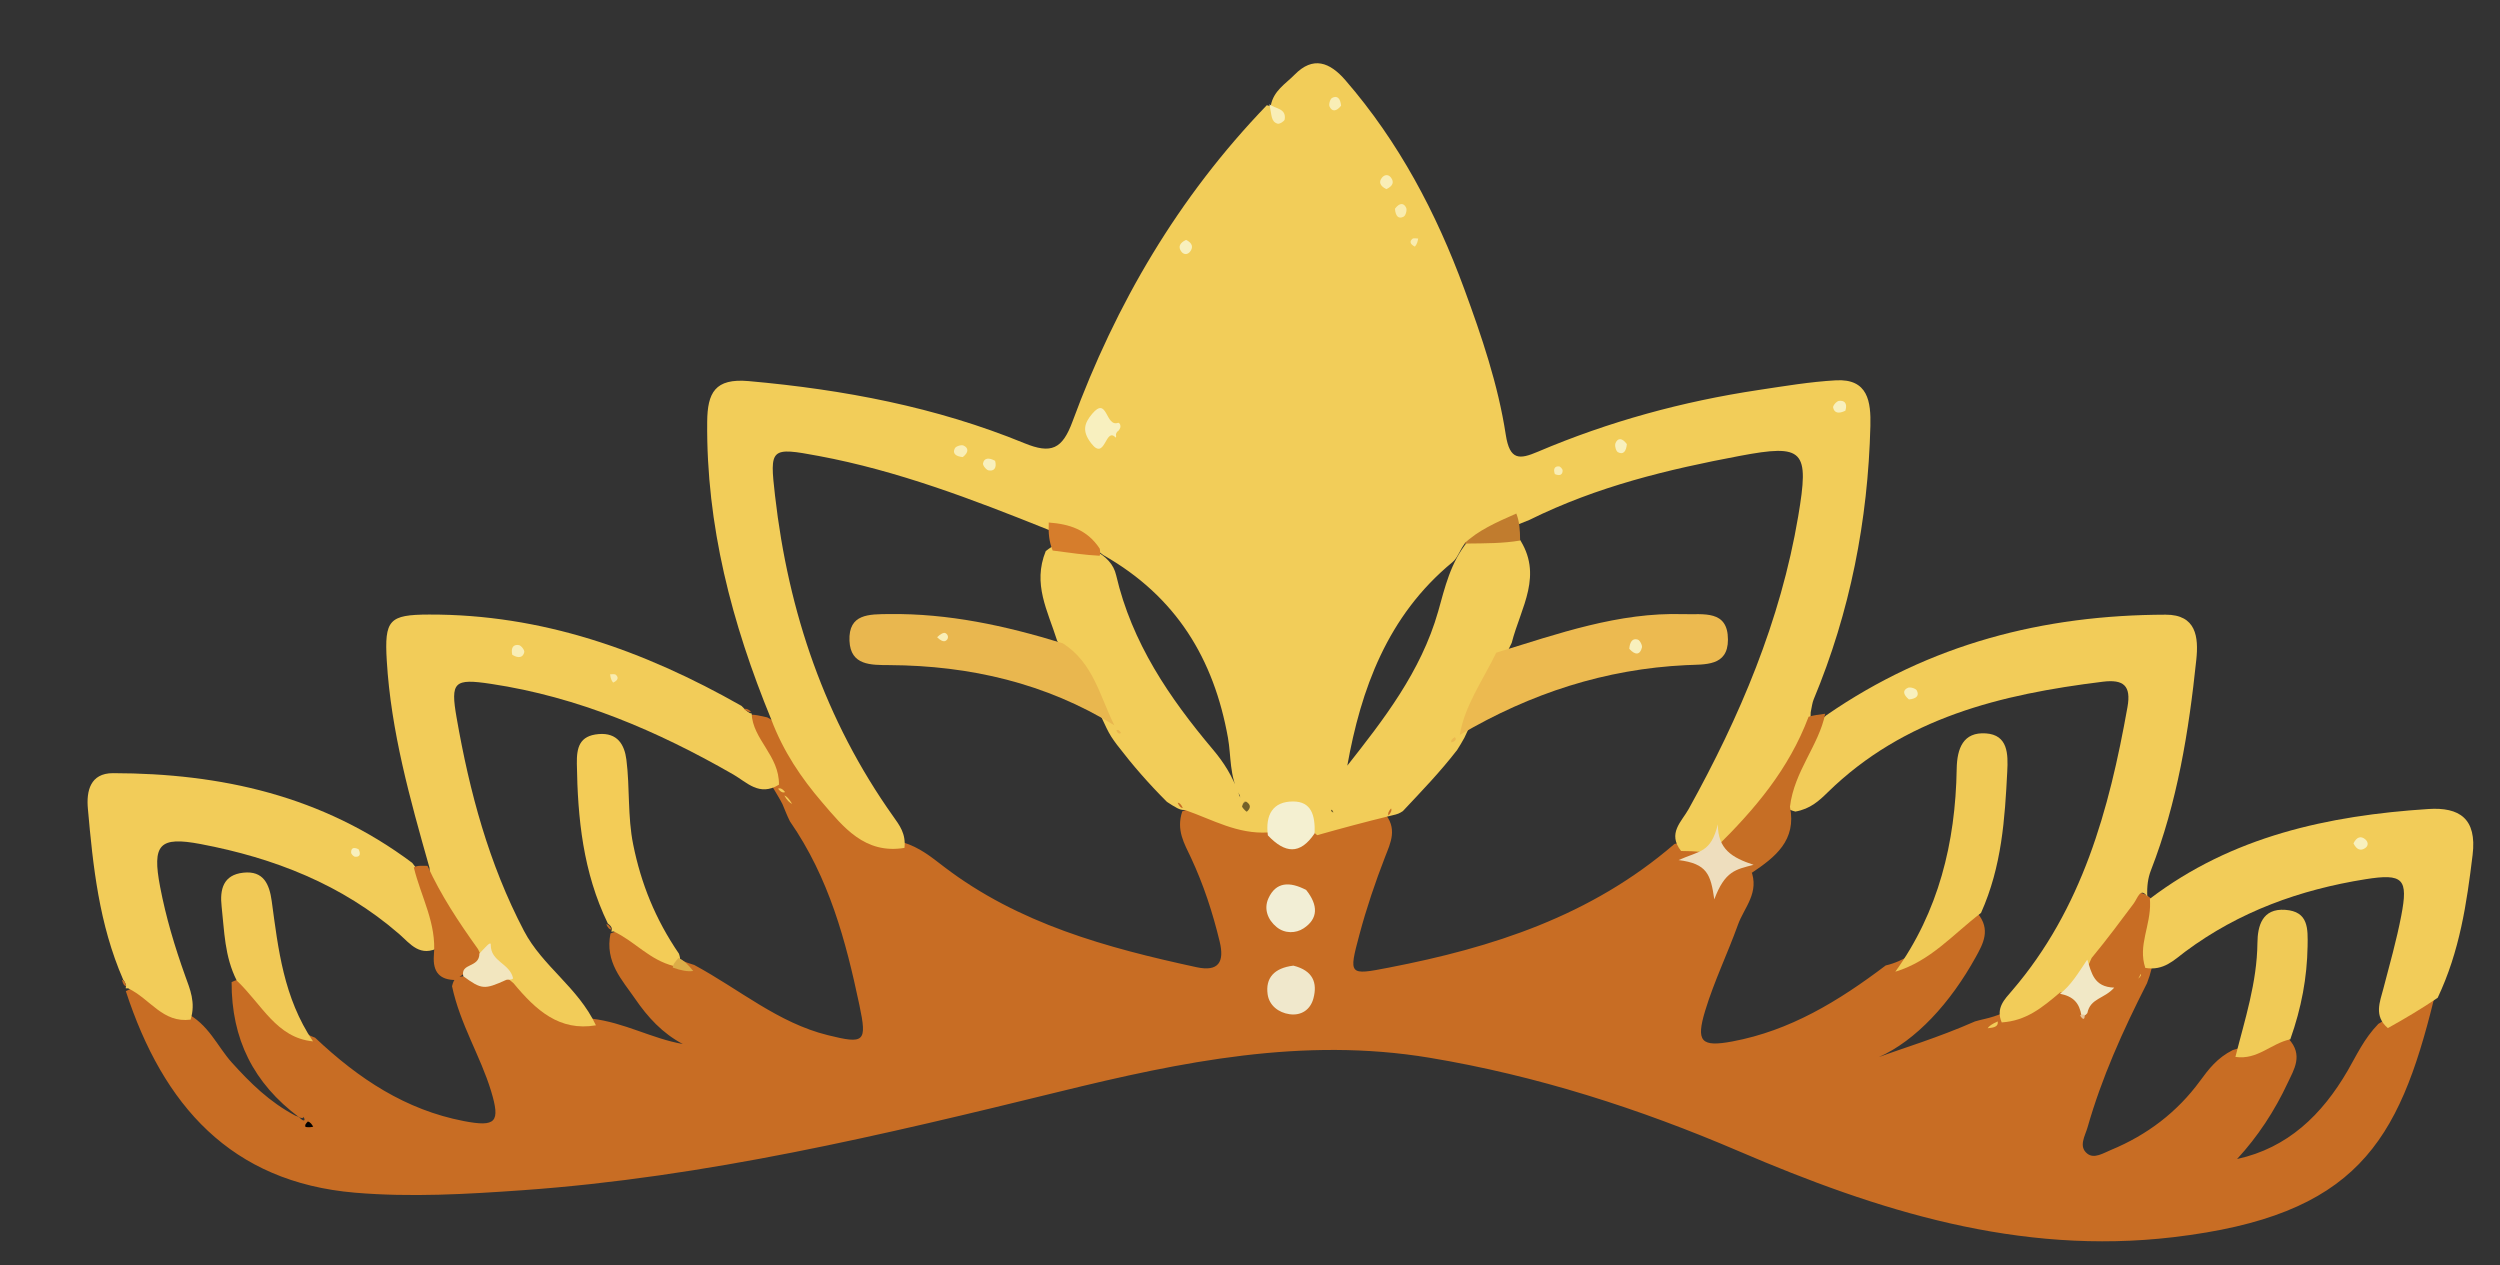
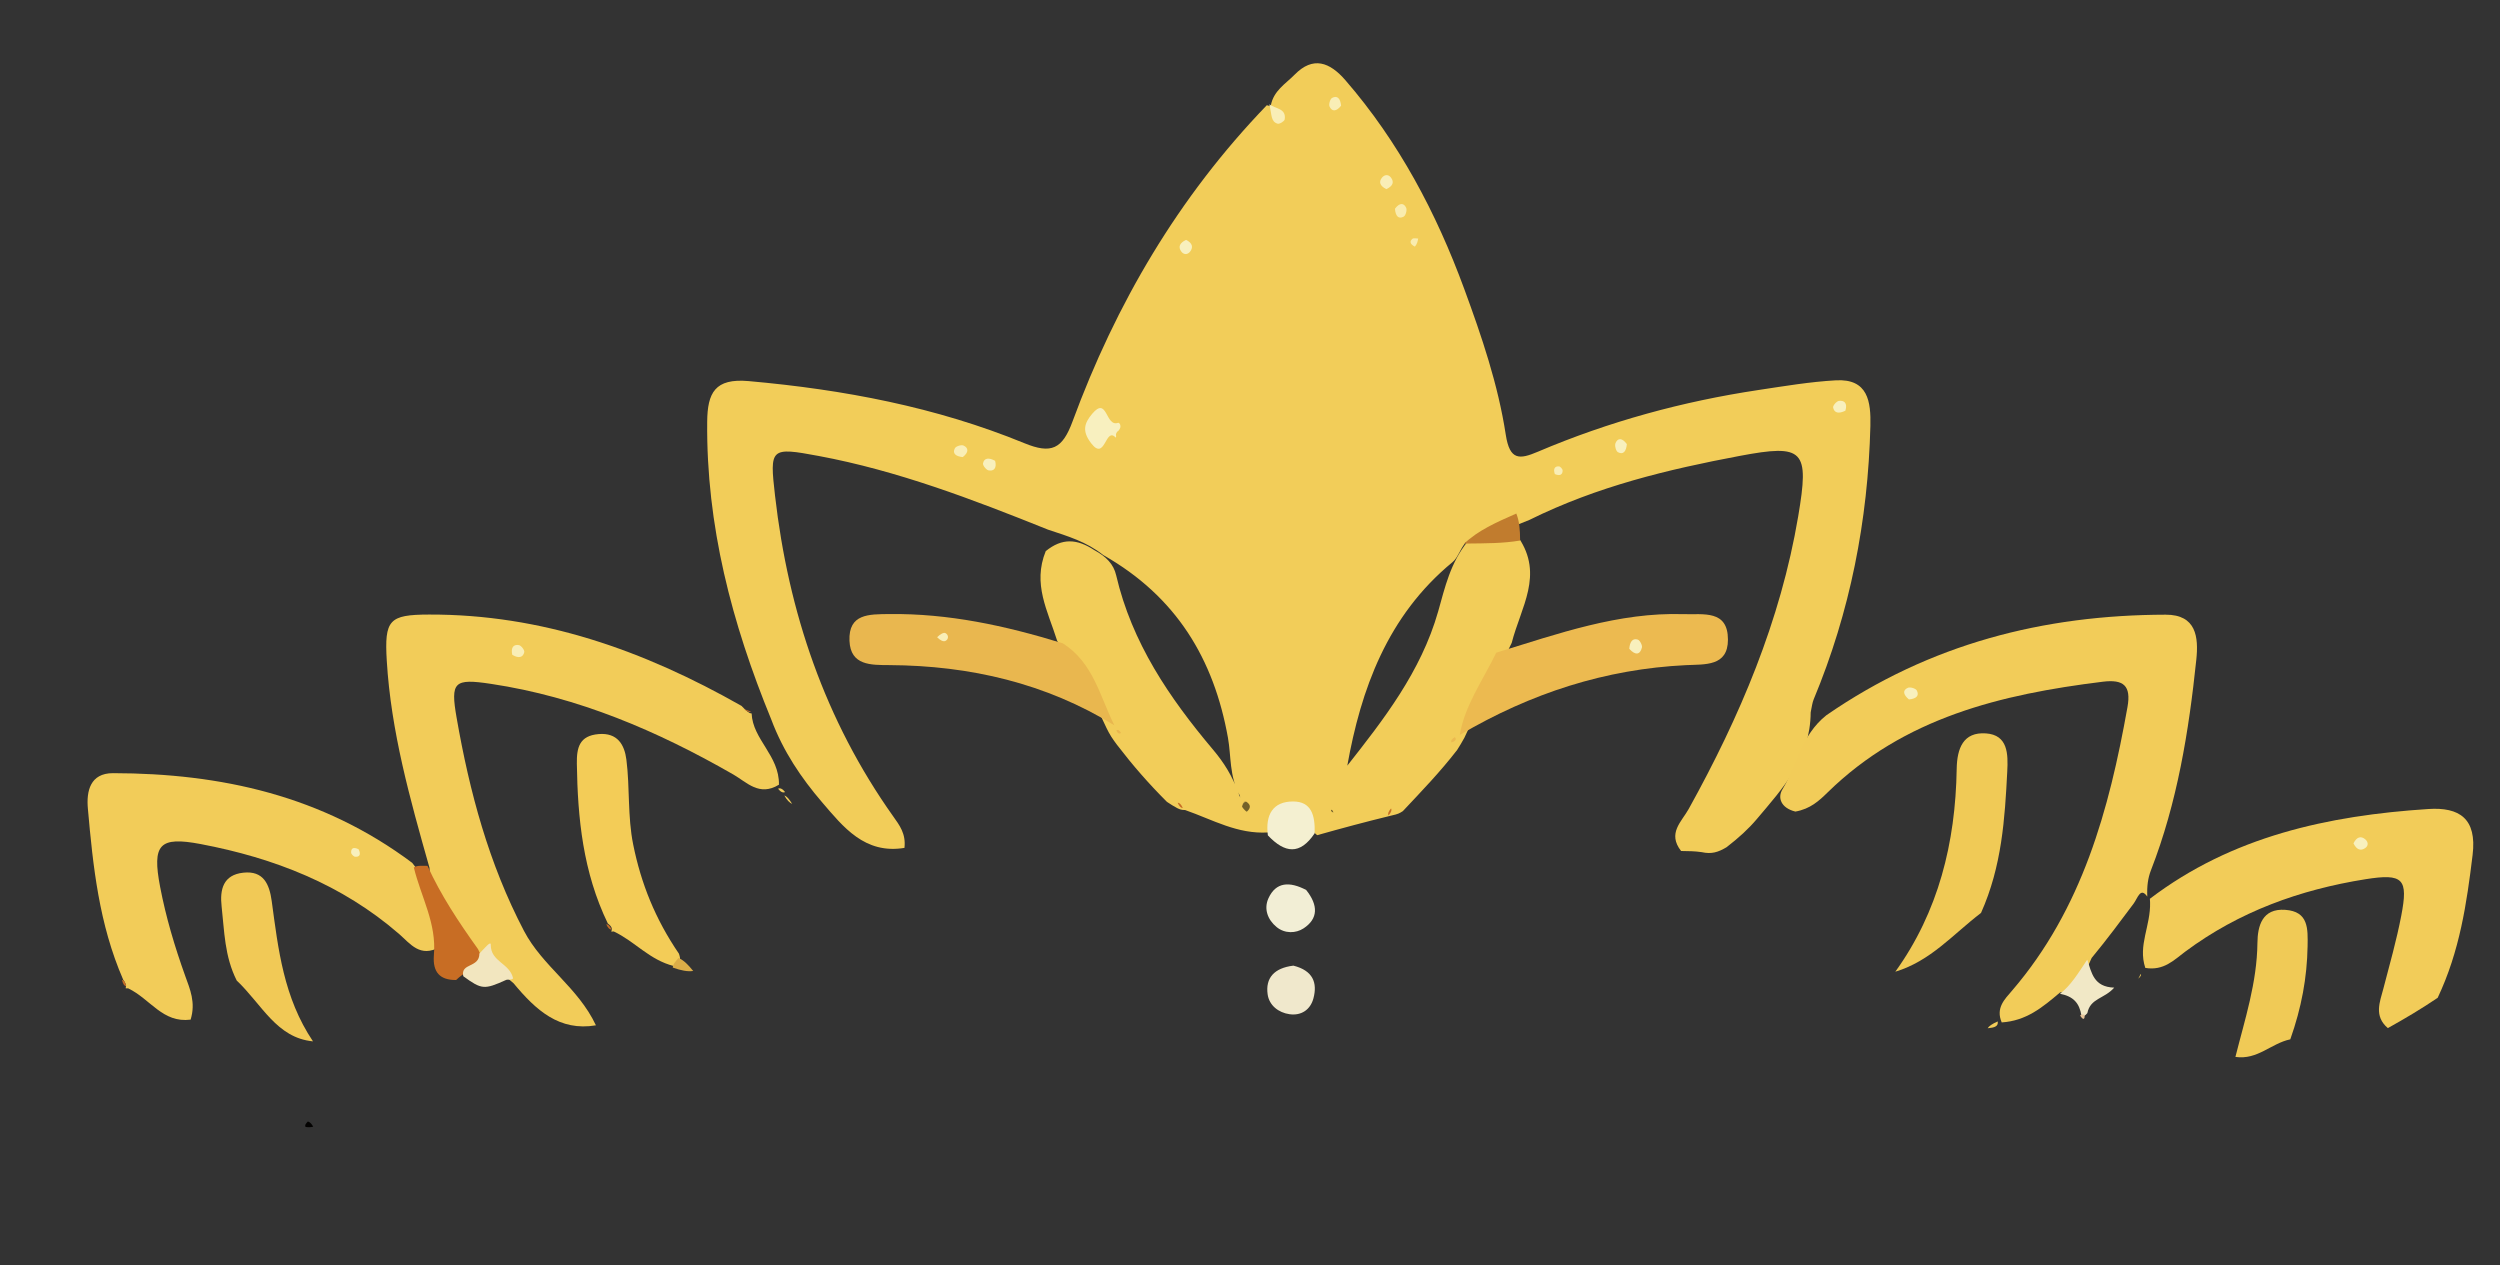
<svg xmlns="http://www.w3.org/2000/svg" width="747" height="378" viewBox="0 0 747 378" fill="none">
  <rect x="0" y="0" width="747" height="378" fill="#333333" stroke="none" />
  <g clip-path="url(#clip0_9_455)">
-     <path d="M223.984 213.527C225.823 213.51 227.051 213.882 229.237 214.348C237.79 218.746 239.721 227.37 244.749 233.65C251.269 241.795 257.676 249.81 269.631 251.628C274.884 253.201 278.406 256.196 282.075 258.997C304.419 276.057 330.721 283.196 357.538 289.004C364.138 290.434 365.901 287.418 364.444 281.364C362.362 272.712 359.615 264.31 355.839 256.236C353.907 252.103 351.366 248.042 353.269 242.426C362.107 238.599 368.422 245.467 376.687 246.68C382.008 248.641 386.533 251.846 392.122 247.31C399.287 244.815 405.426 241.037 413.419 242.645C417.772 247.433 415.499 251.824 413.868 256.031C410.919 263.637 408.312 271.341 406.208 279.217C402.939 291.451 403.031 291.438 414.973 289.125C445.899 283.137 475.325 273.756 500.34 252.172C502.675 251.607 504.24 251.689 506.499 252.454C509.51 258.86 513.554 261.026 520.497 258.519C521.702 258.908 522.159 259.137 523.154 259.913C525.866 266.721 521.157 271.141 519.314 276.274C516.213 284.907 512.177 293.205 509.509 301.997C506.692 311.277 508.294 312.936 517.674 311.176C534.803 307.962 549.207 299.256 563.445 288.48C574.562 285.91 580.044 275.355 590.891 272.872C594.936 277.765 592.543 282.015 590.359 285.968C582.744 299.75 572.481 310.901 561.395 315.861C568.303 313.282 579.137 310.052 590.137 305.195C592.23 304.584 593.669 304.39 595.724 303.723C596.845 303.315 597.295 303.154 598.432 302.778C604.542 301.716 608.304 297.344 614.133 295.674C618.067 295.578 620.618 296.706 622.025 300.559C622.099 302.11 622.263 302.907 622.677 303.645C623.755 302.716 622.841 303.997 622.212 302.018C625.039 296.73 623.36 291.724 623.683 286.153C626.513 279.954 630.043 275.05 633.798 270.331C636.045 267.506 638.643 264.668 643.135 268.844C646.438 274.768 644.053 280.031 643.358 286.125C643.218 287.455 643.153 287.985 642.929 289.298C642.484 291.091 642.157 292.088 641.519 293.792C634.229 308.13 627.974 322.071 623.764 336.843C623.024 339.44 620.961 342.607 623.725 344.742C625.778 346.328 628.516 344.533 630.783 343.594C641.529 339.143 650.506 332.367 657.4 322.943C659.934 319.478 662.508 316.087 667.156 313.759C672.928 312.253 677.515 308.903 683.813 310.369C688.317 315.248 685.435 319.56 683.582 323.536C679.671 331.932 674.607 339.655 668.437 346.314C683.558 342.999 693.791 333.153 701.48 319.92C704.147 315.329 706.342 310.391 710.642 305.946C716.166 302.654 720.602 298.782 727.287 298.453C716.703 341.484 704.083 363.197 649.461 369.663C603.268 375.131 561.117 361.808 519.564 343.983C489.858 331.24 459.185 321.389 427.14 316.053C389.407 309.77 353.079 317.233 316.775 326.136C263.795 339.129 210.741 351.784 156.077 355.643C139.416 356.82 122.718 357.793 106.068 356.375C68.993 353.217 48.741 330.292 37.6 296.166C45.58 291.832 48.532 300.92 55.326 302.52C62.377 305.983 64.878 312.64 69.322 317.547C74.769 323.561 80.475 329.267 88.33 333.401C89.752 333.735 89.991 334.798 90.824 334.792C91.013 334.791 91.044 334.426 90.921 334.19C90.266 332.926 91.321 334.629 89.382 333.851C75.72 323.652 69.155 310.449 69.203 293.455C74.64 290.707 76.297 295.34 79.022 297.62C83.835 301.649 87.095 307.535 94.147 310.06C107.256 322.448 121.289 331.642 138.581 334.975C148.234 336.835 149.546 335.304 146.745 326.043C143.57 315.544 137.518 306.162 135.066 294.674C135.369 293.458 135.576 292.996 136.347 292.024C142.057 290.913 147.284 292.438 153.106 291.151C160.812 296.37 166.011 304.412 176.685 304.353C186.594 305.515 194.692 310.315 204.014 311.948C197.92 308.739 193.535 303.912 189.81 298.488C185.883 292.768 180.68 287.506 182.419 278.924C190.544 275.462 194.085 283.179 200.609 285.464C203.014 286.765 204.819 287.564 207.447 288.331C221.094 295.717 232.508 305.636 247.358 309.309C258.309 312.018 259.141 311.439 256.778 300.27C252.731 281.15 247.785 262.378 236.027 245.41C235.088 243.524 234.627 242.211 233.819 240.316C233.316 239.32 233.091 238.934 232.52 237.969C231.939 237.002 231.706 236.612 231.132 235.623C230.585 234.605 230.378 234.187 229.933 233.107C228.129 226.084 221.596 221.42 223.984 213.527Z" fill="#C86D24" />
    <path d="M270.251 253.35C258.347 255.316 251.92 247.032 245.619 239.692C239.47 232.53 234.051 224.577 230.454 214.978C218.603 186.096 211.009 156.926 211.31 126.003C211.395 117.368 213.613 112.975 223.688 113.872C252.028 116.395 279.71 121.606 306.072 132.421C314.12 135.723 317.42 134.217 320.47 125.939C333.409 90.831 351.976 58.988 378.527 31.441C379.607 31.645 380.009 32.085 380.413 32.525C380.823 32.971 380.711 32.808 379.712 31.561C380.534 27.081 384.138 25.063 386.797 22.343C392.354 16.661 397.341 18.582 402.012 23.976C417.972 42.407 429.149 63.572 437.504 86.299C442.726 100.505 447.629 114.925 449.921 129.878C451.11 137.633 454.03 137.308 459.547 134.961C480.715 125.956 502.743 119.945 525.473 116.527C533.145 115.374 540.836 114.071 548.564 113.642C558.177 113.109 559.056 120.013 558.871 127.302C558.151 155.547 552.814 182.834 541.929 208.972C541.529 209.933 541.399 211.007 541.031 212.871C540.92 226.785 532.62 235.613 524.958 244.712C522.474 247.661 519.593 250.289 515.905 253.143C513.387 254.653 511.407 255.271 508.522 254.63C506.247 254.294 504.67 254.33 502.309 254.278C498.154 248.981 502.473 245.522 504.571 241.739C519.841 214.209 532.021 185.559 537.302 154.278C540.652 134.44 539.095 132.585 519.764 136.237C498.431 140.266 477.353 145.279 456.996 155.348C450.431 157.915 444.735 160.577 437.924 162.093C436.119 164.332 435.62 166.646 433.991 167.986C414.455 184.064 406.633 206.1 402.575 228.775C413.239 215.23 424.586 200.775 429.728 182.68C431.753 175.553 433.329 168.212 438.62 161.691C443.867 160.824 448.228 158.184 453.745 160.623C461.317 171.79 454.443 181.386 451.696 192.098C447.468 200.993 443.2 208.954 438.836 217.691C438.322 218.802 438.132 219.253 437.604 220.354C436.788 221.848 436.284 222.677 435.378 224.109C430.245 230.745 424.911 236.251 419.178 242.36C418.158 243.027 417.724 243.253 415.847 243.663C407.701 245.653 400.997 247.461 393.559 249.557C388.851 245.279 384.797 241.422 378.903 248.742C369.708 249.272 362.507 244.983 354.126 242.042C352.978 242.019 352.631 241.882 351.78 241.481C350.576 240.824 349.889 240.408 348.676 239.593C343.189 234.109 338.521 228.758 333.744 222.533C333.012 221.551 332.728 221.149 332.045 220.121C331.403 219.059 331.161 218.624 330.612 217.506C326.321 208.214 321.789 199.917 315.878 191.465C313.056 182.476 308.472 174.513 312.466 164.678C317.378 160.687 321.817 160.995 326.933 164.35C330.596 166.338 332.743 168.59 333.509 171.888C338.186 192.026 349.401 208.514 362.451 223.99C365.649 227.783 368.302 231.909 370.188 237.32C370.328 238.874 372.933 239.056 371.113 240.377C372.996 239.355 370.564 239.052 370.432 237.667C367.278 231.851 367.906 225.995 366.918 220.471C362.713 196.94 351.505 178.255 329.666 165.857C324.567 161.836 319.184 160.263 313.142 158.255C290.339 149.094 268.122 140.63 244.627 136.244C230.17 133.545 229.946 133.83 231.578 148.098C235.561 182.915 246.484 215.188 266.903 243.948C268.756 246.558 270.737 249.107 270.251 253.35Z" fill="#F2CD59" />
    <path d="M641.609 267.908C639.557 264.945 638.743 268.377 637.522 270.006C633.557 275.292 629.639 280.613 624.985 286.238C622.72 290.721 622.613 296.07 615.548 296.541C610.23 301.043 605.477 305.017 598.109 305.498C596.266 301.159 598.988 298.586 601.26 295.936C622.172 271.543 630.218 241.948 635.691 211.264C636.829 204.887 634.538 202.927 628.323 203.696C597.964 207.448 568.943 214.397 546.085 236.783C543.55 239.265 540.938 241.702 536.46 242.501C532.123 241.424 531.083 238.346 532.594 235.859C536.91 228.754 538.08 219.773 545.745 213.697C576.693 192.332 610.682 183.745 647.094 183.667C656.263 183.647 656.962 190.364 656.259 197.09C654.014 218.555 650.587 239.794 642.693 260.065C641.811 262.33 641.472 264.807 641.609 267.908Z" fill="#F2CC59" />
    <path d="M224.584 213.173C224.915 220.991 232.873 225.719 232.754 234.464C226.859 238.086 223.158 233.739 219.055 231.384C196.417 218.393 172.72 208.244 146.725 204.341C135.638 202.676 134.557 203.695 136.442 214.496C140.299 236.598 146.045 258.075 156.576 278.17C162.127 288.761 172.746 295.035 178.061 306.367C167.164 308.22 160.146 301.871 153.457 293.806C149.679 290.754 146.998 287.342 142.827 284.747C133.964 278.423 128.689 270.56 128.331 259.278C122.444 238.552 116.831 218.451 115.569 197.456C114.831 185.163 116.267 183.665 128.215 183.629C161.745 183.527 192.183 194.232 221.57 210.924C222.553 211.965 223.024 212.484 224.043 213.072C224.559 213.171 224.573 213.209 224.584 213.173Z" fill="#F2CC59" />
    <path d="M56.953 304.666C48.579 305.74 44.973 298.529 38.309 295.321C37.535 295.364 37.567 295.298 37.551 295.265C37.785 294.471 37.609 293.808 36.811 292.734C29.557 276.073 27.791 258.814 26.252 241.561C25.793 236.418 26.931 231.012 33.765 231.022C65.944 231.07 96.248 237.698 123.149 257.808C129.181 265.318 133.203 272.819 131.461 282.923C125.534 286.324 122.551 281.936 119.289 279.106C102.156 264.243 81.87 256.359 59.966 252.206C47.556 249.854 45.421 252.303 47.845 264.998C49.577 274.071 52.218 282.9 55.337 291.592C56.767 295.579 58.542 299.539 56.953 304.666Z" fill="#F2CC59" />
    <path d="M642.442 269.552C642.337 268.631 642.427 268.469 642.383 268.553C666.933 249.879 695.63 243.682 725.607 241.733C734.822 241.133 740.145 244.531 738.816 255.443C737.053 269.917 734.987 284.179 728.378 298.145C723.399 301.505 718.791 304.239 713.491 307.199C709.242 303.577 711.109 299.384 712.166 295.341C714.054 288.12 716.089 280.933 717.499 273.601C719.618 262.58 718.119 260.907 706.761 262.719C687.225 265.835 669.007 272.395 652.966 284.337C649.604 286.84 646.537 290.133 641.016 289.212C638.757 282.437 642.659 276.7 642.442 269.552Z" fill="#F2CC59" />
-     <path d="M545.375 213.264C543.48 222.714 536.112 230.42 534.842 241.046C536.867 251.095 530.457 256.11 523.39 260.83C522.226 260.452 521.799 260.417 520.736 260.311C517.877 257.849 513.207 258.392 512.688 253.282C524.381 241.775 534.486 229.891 540.403 214.173C542.113 213.645 543.307 213.577 545.375 213.264Z" fill="#C66E25" />
    <path d="M129.643 285.437C130.496 275.868 125.884 268.265 123.652 259.2C124.695 258.542 125.805 258.72 127.736 258.714C131.749 267.5 136.929 275.339 142.845 283.614C145.637 288.956 142.029 289.719 138.314 291.161C137.401 291.807 137.084 292.098 136.289 292.825C131.448 292.874 129.249 290.498 129.643 285.437Z" fill="#C86D24" />
-     <path d="M224.403 212.618C223.92 212.9 223.281 212.628 222.379 211.887C222.826 211.633 223.537 211.849 224.403 212.618Z" fill="#C86D24" />
+     <path d="M224.403 212.618C223.92 212.9 223.281 212.628 222.379 211.887Z" fill="#C86D24" />
    <path d="M36.451 292.811C37.011 292.859 37.467 293.483 37.73 294.67C37.139 294.618 36.743 294.002 36.451 292.811Z" fill="#C86D24" />
    <path d="M566.318 290.351C579.2 272.459 584.303 251.818 584.659 229.768C584.76 223.536 586.647 218.678 593.381 219.136C600.018 219.587 600.033 225.337 599.769 230.5C599.044 244.687 598.157 258.847 591.931 272.775C583.511 279.212 576.915 287.129 566.318 290.351Z" fill="#F0CA56" />
    <path d="M181.621 275.946C174.179 260.549 172.609 244.511 172.363 228.183C172.289 223.302 173.172 219.835 178.854 219.345C184.529 218.855 186.608 222.563 187.167 226.98C188.231 235.385 187.489 243.882 189.199 252.357C191.552 264.014 195.801 274.621 202.865 284.962C203.552 286.895 203.266 287.908 201.348 288.658C193.992 286.799 189.809 281.364 183.403 278.321C182.644 278.408 182.664 278.35 182.645 278.326C183.004 277.492 182.811 276.822 181.621 275.946Z" fill="#F3CC57" />
    <path d="M70.733 292.986C67.058 285.689 67.054 278.213 66.222 270.885C65.636 265.726 66.704 261.404 72.71 260.757C78.729 260.11 80.501 264.168 81.195 269.281C83.14 283.604 84.723 298.057 93.522 311.16C82.608 310.108 78.298 300.145 70.733 292.986Z" fill="#F1C956" />
    <path d="M667.943 315.805C670.742 304.66 674.397 293.636 674.521 281.72C674.573 276.692 675.931 271.374 682.832 271.859C689.841 272.352 689.597 277.51 689.505 282.785C689.342 292.082 687.703 301.056 684.341 310.551C678.582 311.763 674.576 316.772 667.943 315.805Z" fill="#F0CA56" />
    <path d="M390.284 265.925C393.976 270.552 393.838 274.544 389.521 277.387C387.203 278.914 383.914 279.012 381.471 277.019C378.785 274.827 377.569 271.591 379.006 268.422C381.215 263.547 385.276 263.296 390.284 265.925Z" fill="#F2EED5" />
    <path d="M386.463 288.533C392.372 290.021 393.677 293.688 392.454 298.306C391.551 301.719 388.808 303.544 385.311 303.046C382.013 302.576 379.235 300.419 378.77 297.105C378.088 292.242 380.686 289.239 386.463 288.533Z" fill="#F0E8CC" />
    <path d="M378.837 249.607C378.042 243.442 380.335 239.476 386.376 239.481C391.809 239.485 393 243.53 392.814 249.01C388.448 255.492 383.963 255.016 378.837 249.607Z" fill="#F4F0D1" />
    <path d="M138.429 291.694C137.528 287.65 143.252 289.293 143.248 284.908C144.541 283.644 146.652 280.956 146.638 282.252C146.584 287.447 152.329 287.745 153.32 292.355C152.569 292.994 151.742 292.573 151.213 292.811C144.701 295.746 143.941 295.714 138.429 291.694Z" fill="#F2E6BF" />
-     <path d="M513.296 246.314C513.296 253.788 517.564 256.271 523.967 258.407C518.631 259.822 515.43 260.195 512.228 268.737C511.161 261.263 510.094 258.059 501.557 256.992C507.96 254.136 511.161 254.856 513.296 246.314Z" fill="#EEDEBE" />
    <path d="M615.532 296.936C618.751 294.484 620.983 290.763 623.668 286.738C624.988 290.68 625.579 294.892 631.724 295.106C628.798 298.466 624.572 298.241 623.702 302.719C622.985 303.539 622.656 303.751 621.951 303.513C621.329 299.701 619.537 297.722 615.532 296.936Z" fill="#F1E8C6" />
    <path d="M201.025 289.115C201.117 288.011 201.758 287.409 202.739 286.238C204.336 286.944 205.593 288.219 207.13 290.124C205.464 290.375 203.519 289.996 201.025 289.115Z" fill="#DCAD48" />
    <path d="M236.702 240.211C236.026 239.935 235.113 239.12 234.358 237.696C235.166 237.948 235.816 238.81 236.702 240.211Z" fill="#F2CC59" />
    <path d="M593.917 307.246C594.264 306.623 595.267 305.917 596.923 305.2C597.144 306.712 595.934 307.053 593.917 307.246Z" fill="#F2CC59" />
    <path d="M639.599 291.019C639.874 291.308 639.662 291.872 638.743 292.518C638.883 292.44 639.242 292.005 639.599 291.019Z" fill="#F2CC59" />
    <path d="M621.581 303.518C621.574 303.063 622.456 303.113 622.885 303.22C622.965 304.149 622.731 305.279 621.581 303.518Z" fill="#E7C499" />
    <path d="M234.589 236.666C233.962 236.975 233.25 236.657 232.487 235.674C233.126 235.353 233.816 235.696 234.589 236.666Z" fill="#F2CC59" />
    <path d="M91.982 335.1C92.796 335.327 93.191 335.99 93.585 336.653C92.994 336.779 92.404 336.904 91.29 336.74C91.032 336.146 91.297 335.841 91.982 335.1Z" fill="#030201" />
    <path d="M447.083 195.021C465.724 189.299 483.638 182.904 502.984 183.508C508.972 183.695 516.308 182.137 516.311 191.124C516.314 199.179 509.462 198.466 503.749 198.746C479.71 199.923 457.489 207.07 436.18 219.599C437.609 210.951 442.886 203.599 447.083 195.021Z" fill="#ECBA50" />
    <path d="M332.97 216.729C312.518 204.156 289.845 198.869 265.745 198.734C260.255 198.703 254.139 198.885 253.825 191.498C253.478 183.315 259.715 183.549 265.722 183.478C283.302 183.27 300.17 186.867 317.602 192.241C326.659 198.051 328.54 207.795 332.97 216.729Z" fill="#E9B74F" />
-     <path d="M328.611 163.955C328.759 164.698 328.736 165.625 328.582 166.061C324.082 165.835 319.737 165.174 314.543 164.507C313.462 161.893 313.227 159.284 313.365 156.129C319.441 156.587 324.836 158.19 328.611 163.955Z" fill="#D67D2C" />
    <path d="M453.075 153.448C453.998 155.781 454.19 158.202 454.212 161.514C449.069 162.375 444.095 162.346 438.178 162.412C437.233 162.508 437.475 162.444 437.389 162.537C441.637 158.471 447.048 156.099 453.075 153.448Z" fill="#C17C2E" />
    <path d="M334.144 126.317C334.805 126.498 334.881 127.417 334.719 127.849C334.299 128.676 334.042 129.073 333.577 130.147C333.369 130.824 333.38 130.788 333.417 130.797C330.205 127.261 330.322 138.107 325.998 132.392C323.298 128.825 323.93 126.512 326.345 123.642C330.973 118.143 330.242 127.792 334.144 126.317Z" fill="#F8F0BF" />
    <path d="M400.715 31.587C399.28 33.406 397.967 33.387 397.266 31.826C396.973 31.174 397.446 29.565 398.03 29.253C399.568 28.43 400.525 29.415 400.715 31.587Z" fill="#F9EEB6" />
    <path d="M287.674 136.582C285.561 136.373 284.479 135.477 285.338 133.913C285.664 133.32 287.26 132.828 287.895 133.12C289.388 133.807 289.554 135.109 287.674 136.582Z" fill="#F9EEB6" />
    <path d="M486.104 132.698C485.914 134.893 485.018 135.987 483.425 135.108C482.833 134.782 482.409 133.133 482.706 132.421C483.39 130.782 484.697 130.782 486.104 132.698Z" fill="#F8F0BD" />
    <path d="M297.343 137.694C297.914 139.938 296.935 140.854 295.373 140.546C294.675 140.408 293.604 139.052 293.725 138.455C294.062 136.786 295.468 136.67 297.343 137.694Z" fill="#F8F0BD" />
    <path d="M551.404 122.713C549.431 123.706 548.052 123.426 547.737 121.759C547.63 121.195 548.77 119.882 549.46 119.787C550.992 119.577 552.112 120.38 551.404 122.713Z" fill="#F8F0BD" />
    <path d="M354.398 71.675C356.342 72.643 356.586 73.91 355.599 75.185C354.847 76.156 353.706 76.16 352.974 75.166C351.989 73.829 352.412 72.612 354.398 71.675Z" fill="#F8F0BD" />
    <path d="M416.812 62.374C418.217 60.476 419.504 60.593 420.18 62.138C420.47 62.803 420.016 64.403 419.431 64.724C417.868 65.581 416.973 64.551 416.812 62.374Z" fill="#F9ECAF" />
    <path d="M414.236 56.513C412.268 55.536 411.896 54.31 412.981 53.03C413.736 52.139 414.861 52.039 415.631 53.074C416.643 54.434 416.181 55.616 414.236 56.513Z" fill="#F9EEB6" />
    <path d="M379.354 31.168C380.967 32.537 384.393 32.288 383.87 35.678C383.785 36.234 382.319 37.127 381.757 36.961C379.739 36.365 380.01 34.356 379.453 31.974C379.206 31.202 379.365 31.25 379.354 31.168Z" fill="#F9EEB6" />
    <path d="M422.772 73.692C421.293 72.965 421.12 72.082 422.057 71.342C422.415 71.06 423.171 71.283 423.746 71.276C423.606 72.08 423.467 72.885 422.772 73.692Z" fill="#F9ECAF" />
    <path d="M464.582 141.654C464.023 139.996 464.639 139.284 465.81 139.35C466.22 139.373 466.909 140.146 466.911 140.58C466.917 141.742 466.211 142.352 464.582 141.654Z" fill="#F9EEB6" />
    <path d="M372.26 239.478C373.994 240.504 373.612 241.597 372.564 242.526C372.468 242.611 371.649 241.878 371.119 241.06C371.28 240.268 371.487 239.94 372.26 239.478Z" fill="#736129" />
    <path d="M334.937 218.971C334.481 219.394 333.987 219.179 333.558 218.267C334.043 217.912 334.469 218.167 334.937 218.971Z" fill="#E9B74F" />
    <path d="M415.645 241.557C415.926 242.035 415.698 242.768 414.9 243.648C414.599 243.134 414.868 242.472 415.645 241.557Z" fill="#C86D24" />
    <path d="M397.694 241.951C398.19 241.972 398.296 242.38 398.403 242.787C398.036 242.637 397.67 242.487 397.694 241.951Z" fill="#75632A" />
    <path d="M434.701 220.258C435.271 220.874 434.966 221.42 433.734 221.853C433.403 221.349 433.743 220.831 434.701 220.258Z" fill="#ECBA50" />
    <path d="M353.416 241.414C352.863 241.47 352.384 240.948 351.878 239.869C352.397 239.82 352.944 240.328 353.416 241.414Z" fill="#C86D24" />
    <path d="M570.388 208.993C568.654 207.551 568.427 206.216 570.103 205.505C570.784 205.216 572.403 205.703 572.735 206.309C573.586 207.865 572.554 208.815 570.388 208.993Z" fill="#F8F0BD" />
    <path d="M153.067 195.66C152.569 193.466 153.47 192.46 155.063 192.763C155.741 192.892 156.788 194.276 156.655 194.861C156.302 196.424 155.007 196.839 153.067 195.66Z" fill="#F9EEB6" />
-     <path d="M183.187 203.969C182.518 203.128 182.41 202.305 182.302 201.483C182.881 201.513 183.654 201.317 184 201.616C184.905 202.398 184.714 203.287 183.187 203.969Z" fill="#F9ECAF" />
    <path d="M107.152 253.761C107.997 255.496 107.285 256.084 106.128 256C105.679 255.968 104.952 255.24 104.924 254.793C104.854 253.666 105.394 252.891 107.152 253.761Z" fill="#F8F0BD" />
    <path d="M703.225 251.992C704.201 250.038 705.438 249.715 706.711 250.767C707.6 251.501 707.806 252.648 706.737 253.394C705.413 254.318 704.164 253.947 703.225 251.992Z" fill="#F8F0BD" />
    <path d="M181.143 276.182C181.676 276.127 182.238 276.633 182.713 277.721C182.141 277.783 181.657 277.263 181.143 276.182Z" fill="#C86D24" />
    <path d="M333.872 130.599C333.199 130.119 333.341 129.484 334.176 128.6C334.496 128.978 334.436 129.676 333.872 130.599Z" fill="#F2CD59" />
    <path d="M486.829 193.861C486.984 191.738 487.83 190.622 489.365 191.11C489.998 191.312 490.772 192.784 490.607 193.466C490.099 195.564 488.737 196 486.829 193.861Z" fill="#F8F0BD" />
    <path d="M280.016 190.399C280.896 189.523 281.957 188.88 282.51 189.178C283.502 189.713 283.536 191.02 282.456 191.531C281.839 191.822 280.811 191.243 280.016 190.399Z" fill="#F9EEB6" />
  </g>
  <defs>
    <clipPath id="clip0_9_455">
      <rect width="747" height="378" fill="white" />
    </clipPath>
  </defs>
</svg>